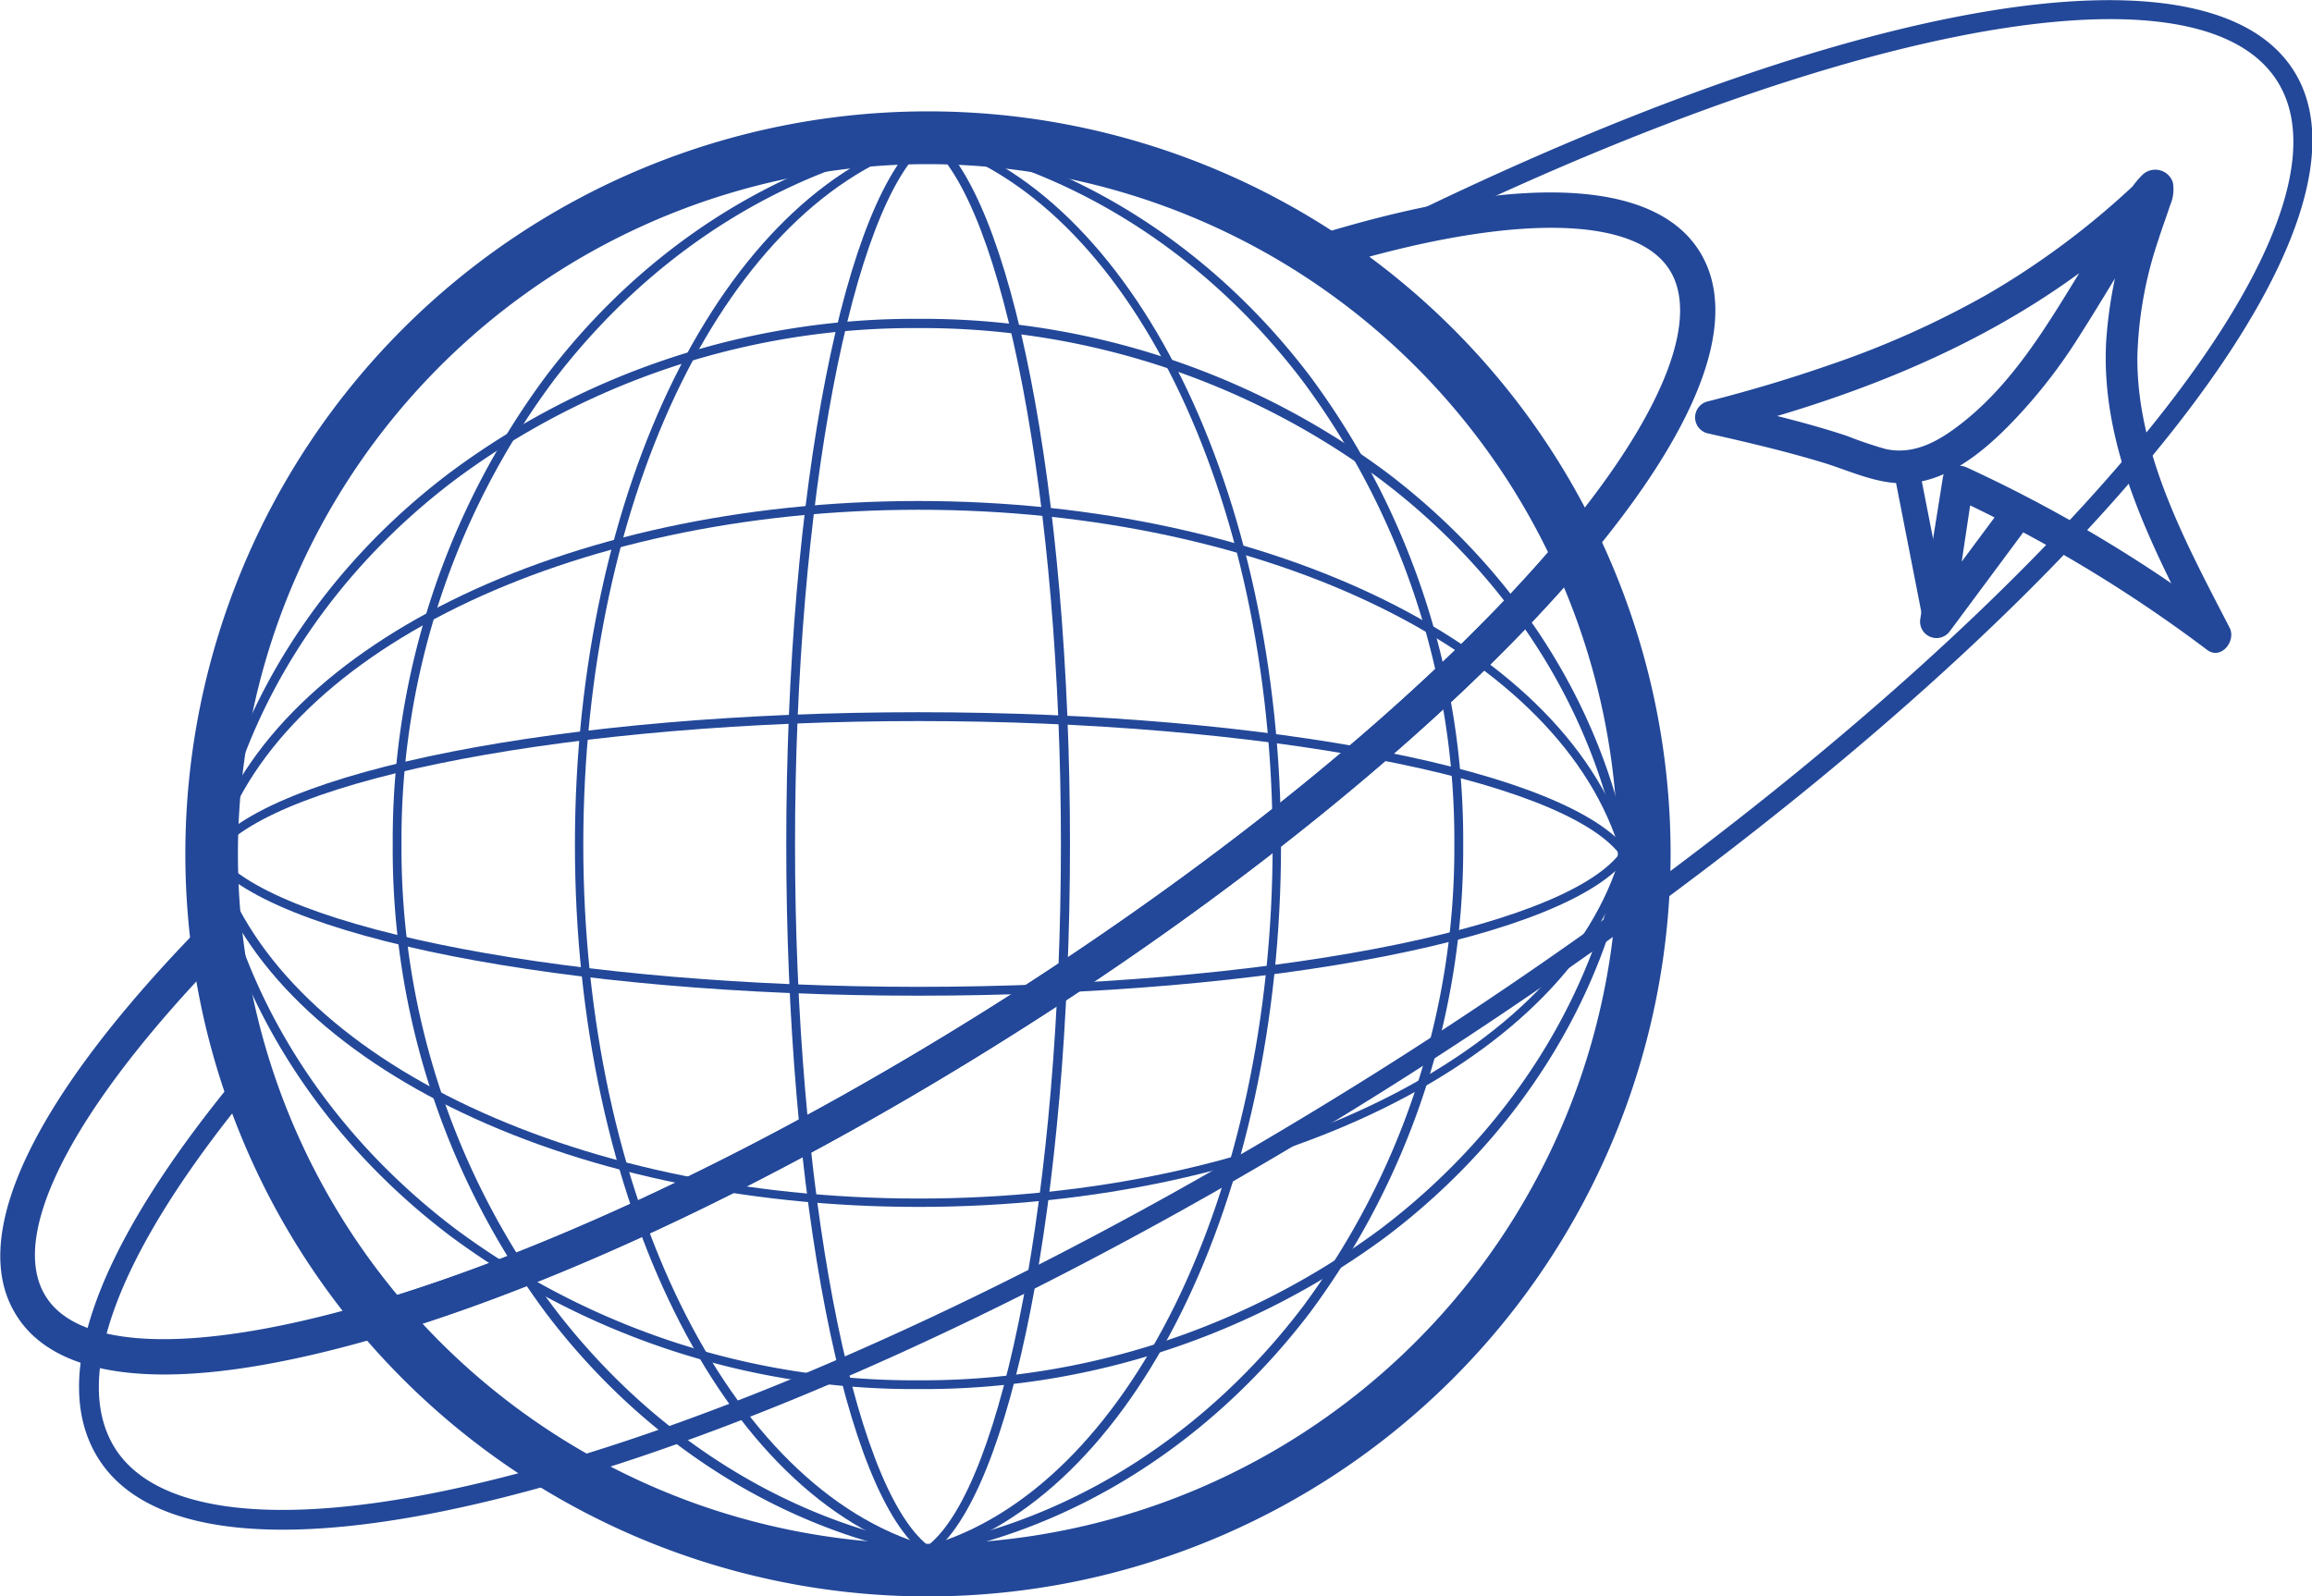
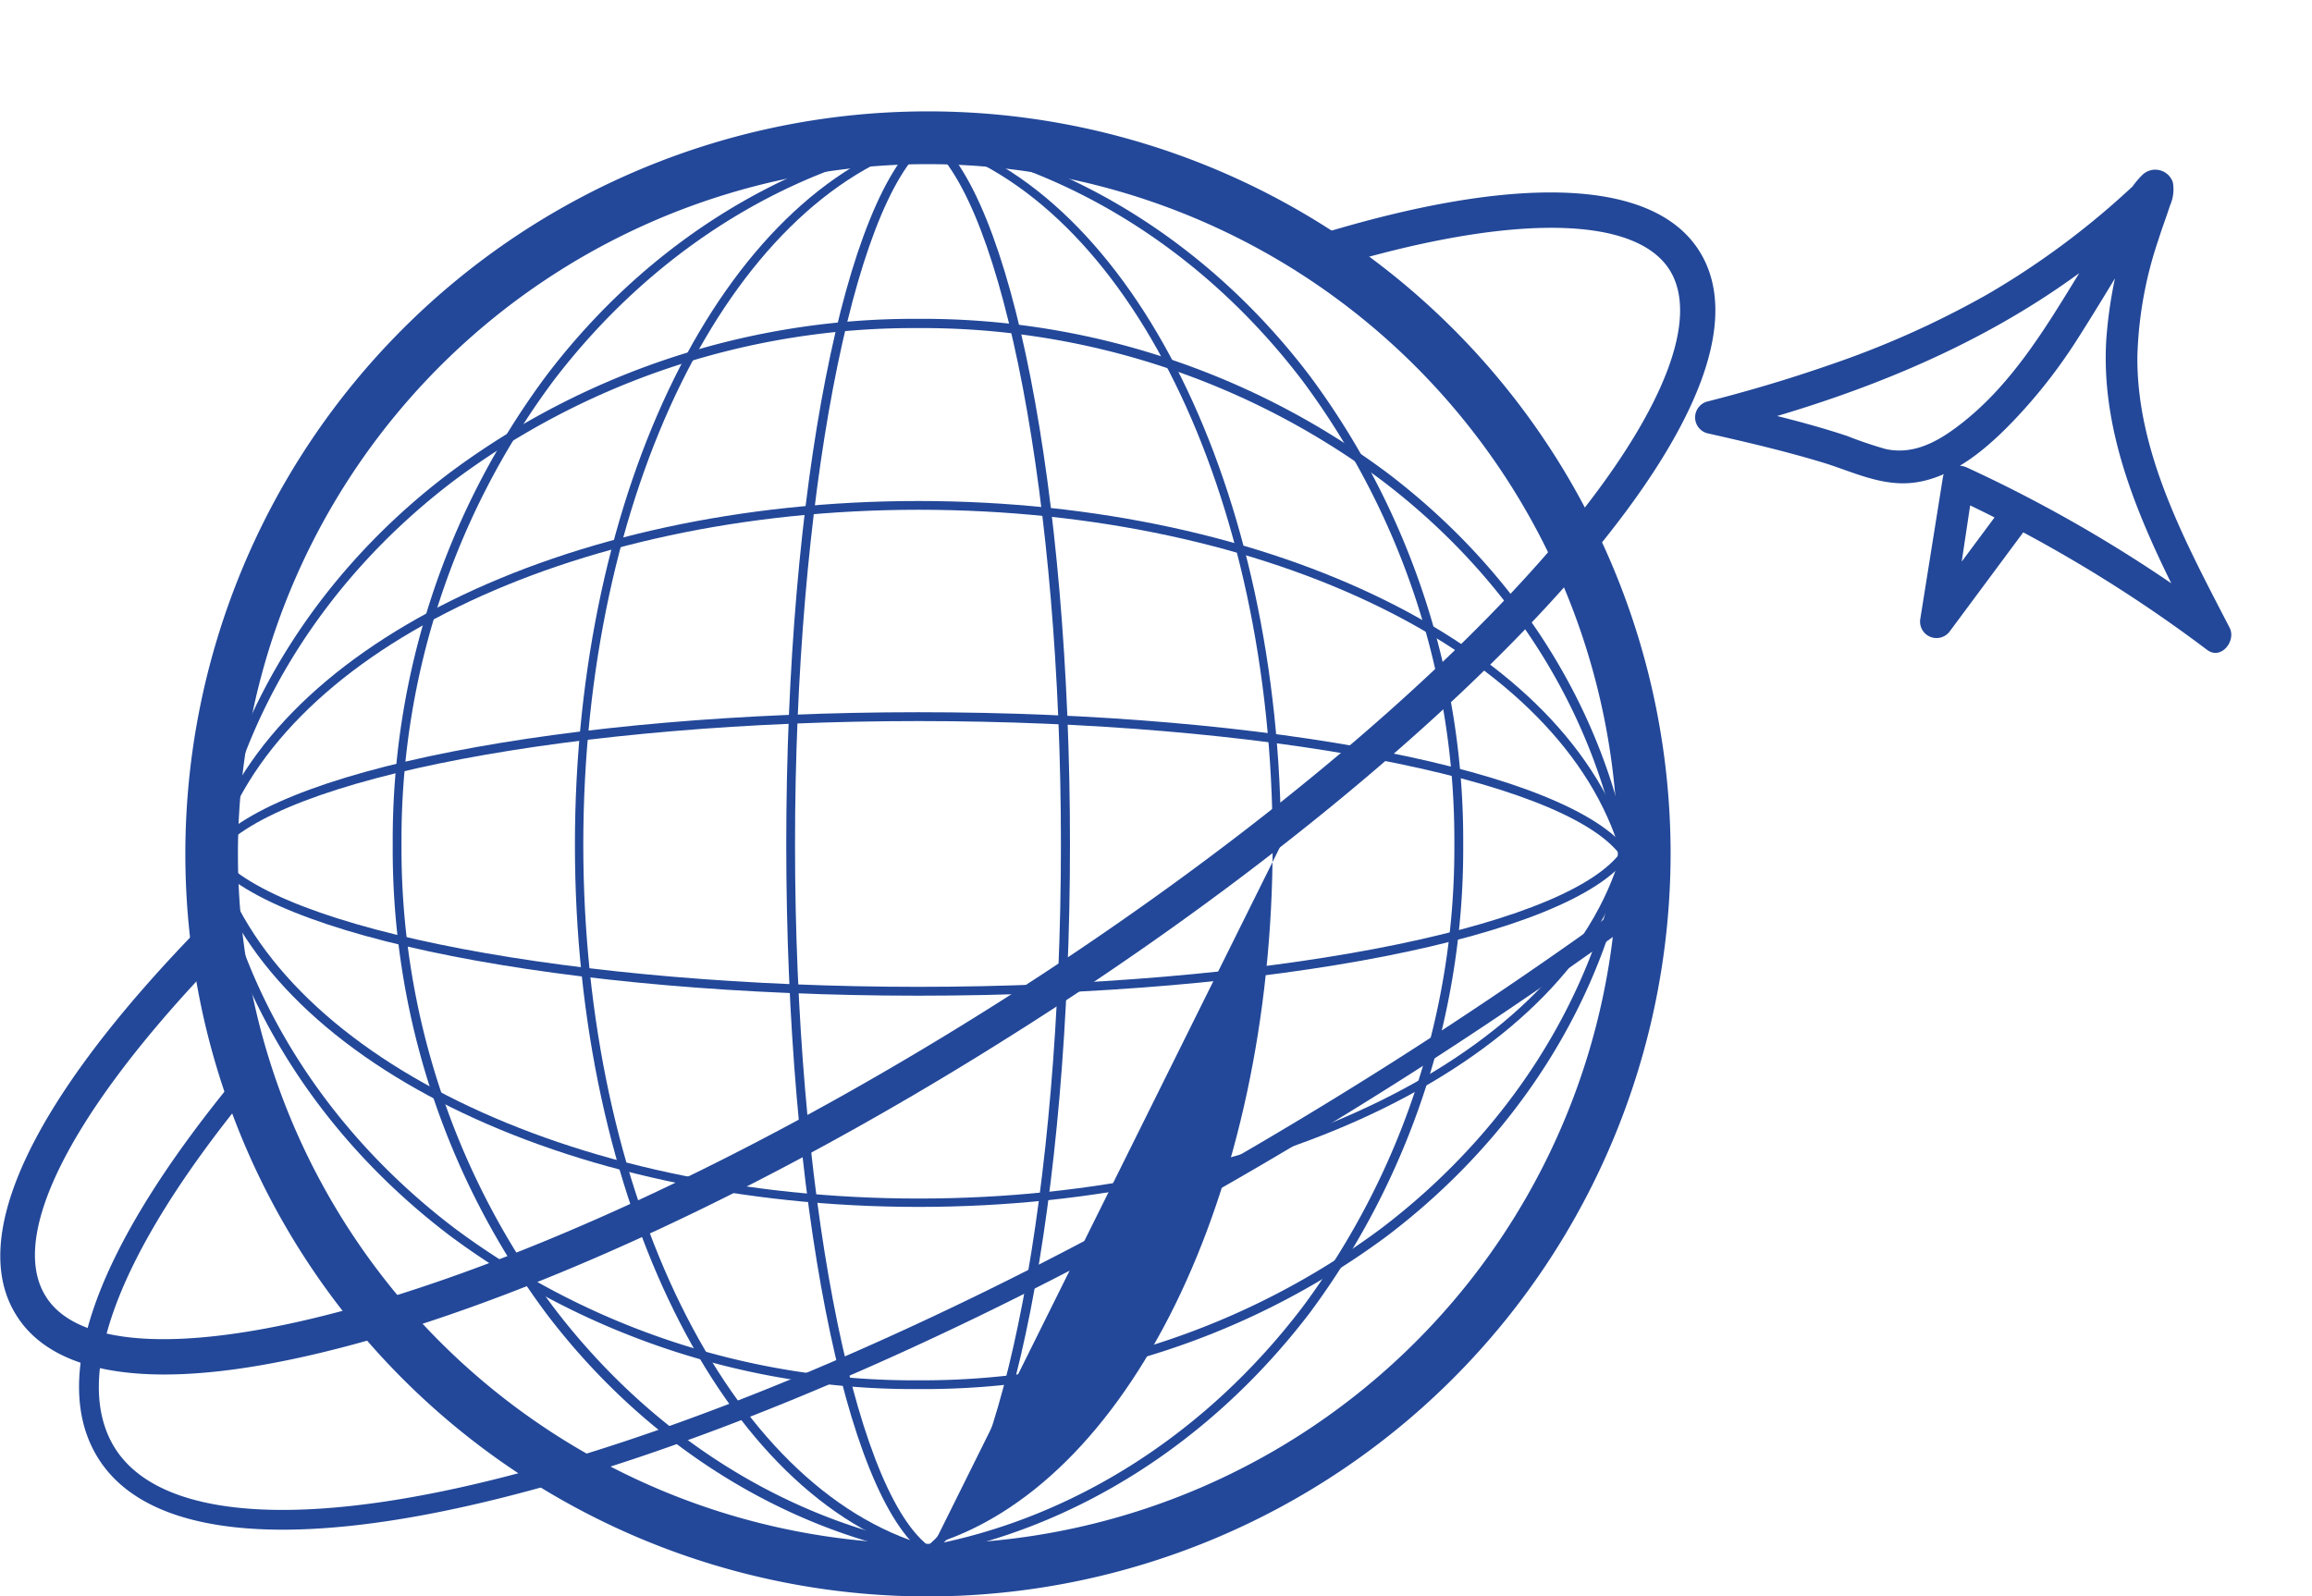
<svg xmlns="http://www.w3.org/2000/svg" viewBox="0 0 234.77 162.13">
  <defs>
    <style>.cls-1{fill:#234899;}</style>
  </defs>
  <g id="レイヤー_2" data-name="レイヤー 2">
    <g id="レイヤー_2-2" data-name="レイヤー 2">
      <path class="cls-1" d="M94.23,158h-.08c-15-2.78-28.75-11.52-38.69-24.62A78.93,78.93,0,0,1,39.88,85.75,78.93,78.93,0,0,1,55.46,38.17c9.94-13.1,23.68-21.84,38.69-24.61l.08,0,.08,0c15,2.77,28.74,11.51,38.69,24.61a79,79,0,0,1,15.58,47.58A79,79,0,0,1,133,133.33c-10,13.1-23.69,21.84-38.69,24.62Zm0-143.51C79.48,17.2,66,25.81,56.17,38.71a78.05,78.05,0,0,0-15.4,47,78,78,0,0,0,15.4,47c9.79,12.9,23.31,21.52,38.06,24.26,14.75-2.74,28.26-11.36,38.06-24.26a78.09,78.09,0,0,0,15.39-47,78.11,78.11,0,0,0-15.39-47C122.49,25.81,109,17.2,94.23,14.45Z" />
-       <path class="cls-1" d="M94.23,158l-.12,0c-20.7-5.83-35.73-36.19-35.73-72.19s15-66.36,35.73-72.18l.12,0,.12,0c20.7,5.82,35.73,36.18,35.73,72.18s-15,66.36-35.73,72.19Zm0-143.51c-20.26,5.81-35,35.76-35,71.29S74,151.24,94.23,157c20.26-5.8,35-35.75,35-71.29S114.49,20.27,94.23,14.46Z" />
+       <path class="cls-1" d="M94.23,158l-.12,0c-20.7-5.83-35.73-36.19-35.73-72.19s15-66.36,35.73-72.18l.12,0,.12,0c20.7,5.82,35.73,36.18,35.73,72.18Zm0-143.51c-20.26,5.81-35,35.76-35,71.29S74,151.24,94.23,157c20.26-5.8,35-35.75,35-71.29S114.49,20.27,94.23,14.46Z" />
      <path class="cls-1" d="M94.23,158.06l-.26-.19C85.78,152,79.84,121.69,79.84,85.75S85.78,19.48,94,13.63l.26-.18.26.18c8.19,5.85,14.13,36.19,14.13,72.12S102.68,152,94.49,157.87Zm0-143.51c-7.71,6.09-13.5,36.49-13.5,71.2s5.79,65.11,13.5,71.2c7.71-6.09,13.5-36.49,13.5-71.2S101.94,20.64,94.23,14.55Z" />
      <path class="cls-1" d="M93.26,141.07a78.91,78.91,0,0,1-47.58-15.58c-13.1-9.94-21.85-23.68-24.62-38.68l0-.09,0-.08C23.83,71.64,32.58,57.9,45.68,48A78.91,78.91,0,0,1,93.26,32.38,78.93,78.93,0,0,1,140.84,48c13.1,9.94,21.84,23.68,24.61,38.68l0,.08,0,.09c-2.77,15-11.51,28.74-24.61,38.68A78.93,78.93,0,0,1,93.26,141.07ZM22,86.72C24.7,101.48,33.32,115,46.22,124.78a78,78,0,0,0,47,15.4,78.08,78.08,0,0,0,47-15.4c12.9-9.79,21.51-23.3,24.26-38.06-2.75-14.75-11.36-28.26-24.26-38a78.08,78.08,0,0,0-47-15.4,78,78,0,0,0-47,15.4C33.32,58.46,24.7,72,22,86.72Z" />
      <path class="cls-1" d="M93.26,122.57c-36,0-66.36-15-72.19-35.72l0-.13,0-.12C26.9,65.9,57.26,50.88,93.26,50.88s66.35,15,72.18,35.72l0,.12,0,.13C159.61,107.55,129.26,122.57,93.26,122.57ZM22,86.72c5.81,20.26,35.76,35,71.3,35s65.48-14.7,71.29-35c-5.81-20.26-35.76-34.95-71.29-34.95S27.77,66.46,22,86.72Z" />
      <path class="cls-1" d="M93.26,101.12c-35.94,0-66.27-6-72.12-14.14L21,86.72l.19-.26C27,78.28,57.32,72.33,93.26,72.33s66.26,6,72.12,14.13l.18.26-.18.26C159.52,95.17,129.19,101.12,93.26,101.12Zm-71.2-14.4c6.09,7.72,36.49,13.5,71.2,13.5s65.11-5.78,71.19-13.5C158.37,79,128,73.23,93.26,73.23S28.15,79,22.06,86.72Z" />
-       <path class="cls-1" d="M38.22,135.88l-.76-.89A74,74,0,0,1,20.2,95.2,74.52,74.52,0,0,1,161.58,54.82l.49,1-.73.88c-12.83,15.34-34,32.9-58.2,48.19-22.37,14.15-45,25-63.8,30.63Zm56-120.1A71,71,0,0,0,23.28,86.72a71.17,71.17,0,0,0,16.16,45.07c18.24-5.61,40.13-16.19,61.79-29.89,23.39-14.8,44-31.73,56.63-46.58A71,71,0,0,0,94.23,15.78Z" />
      <path class="cls-1" d="M94.23,161.24A74.45,74.45,0,0,1,37.46,135l-1.77-2.08,2.62-.78c18.47-5.52,40.82-16.25,62.92-30.23C125.09,86.8,146,69.5,158.6,54.44l1.79-2.14,1.19,2.52A74.54,74.54,0,0,1,94.23,161.24ZM42,134.73A71,71,0,0,0,159.5,58.88c-13,14.81-33.33,31.46-56.36,46C81.81,118.4,60.23,128.92,42,134.73Z" />
      <path class="cls-1" d="M16.67,139.59c-8.85,0-13.06-2.88-15-6-5.07-8,1.7-22.17,19.06-39.85l2.63-2.68.42,3.73a70.4,70.4,0,0,0,16.43,37.88L42,134.76l-2.63.79C29.57,138.46,22.21,139.59,16.67,139.59Zm4-40.7c-13.82,14.72-19.8,26.86-16,32.8C8,137,19.28,137.42,35.72,132.87A74,74,0,0,1,20.71,98.89Z" />
      <path class="cls-1" d="M159.55,58.87l-1.19-2.52a71.11,71.11,0,0,0-25.49-29.13l-3.19-2.07L133.31,24c20.64-6.41,34.57-5.89,39.23,1.47,4.2,6.64.32,17.44-11.2,31.24Zm-21.61-32.5a74.6,74.6,0,0,1,22.39,25.94c8.85-11.16,12.2-20.16,9.2-24.91C166.15,22.08,154.47,21.74,137.94,26.37Z" />
      <path class="cls-1" d="M94.23,160.45a73.67,73.67,0,0,1-37.48-10.24l-2-1.16L57,148.4c24.56-7.25,54.33-21.51,83.81-40.15,8.73-5.53,17.28-11.35,25.39-17.29l1.72-1.26-.14,2.13A73.9,73.9,0,0,1,94.23,160.45ZM59.77,149.64A71.72,71.72,0,0,0,165.59,93.85c-7.62,5.52-15.6,10.93-23.74,16.08C113.1,128.11,84.06,142.15,59.77,149.64Z" />
      <path class="cls-1" d="M28.7,155.35c-9.27,0-15.67-2.41-18.7-7.21C4.85,140,9.83,126.43,24.4,108.9l1.15-1.39.56,1.71A71.81,71.81,0,0,0,57.77,148.5l2,1.16-2.2.65C46.13,153.67,36.42,155.35,28.7,155.35Zm-3.89-43.81C11.89,127.46,7.23,140,11.68,147.08c4.82,7.62,20.49,8.31,43.14,1.94A73.75,73.75,0,0,1,24.81,111.54Z" />
-       <path class="cls-1" d="M165.63,93.83l.14-2.13c.13-1.9.19-3.48.19-5a71.77,71.77,0,0,0-31.11-59.11l-1.37-.95L135,25.9c49.52-25.5,88.87-33,97.91-18.73,9.52,15-17.42,50.16-65.52,85.4Zm-28.3-66.91A73.77,73.77,0,0,1,168,86.72c0,1,0,1.93-.07,3,45.43-33.65,72-67.76,63.31-81.48h0C223-4.8,184.47,2.89,137.33,26.92Z" />
      <path class="cls-1" d="M94.23,162.13a75.41,75.41,0,1,1,75.41-75.41A75.5,75.5,0,0,1,94.23,162.13Zm0-145.46a70.06,70.06,0,1,0,70.05,70.05A70.13,70.13,0,0,0,94.23,16.67Z" />
      <path class="cls-1" d="M203.61,51.1,195.2,62.42l3,1.28,2.16-14.38-2.44,1A142.85,142.85,0,0,1,224.12,66c1.43,1.08,3-.95,2.27-2.28-4.39-8.5-9.47-17.76-9.35-27.61a40.27,40.27,0,0,1,2.13-11.75c.37-1.18.81-2.33,1.19-3.51a4,4,0,0,0,.28-2.33,1.88,1.88,0,0,0-3.14-.71,9,9,0,0,0-1.39,1.8c-1.79,2.71-3.39,5.54-5.08,8.3-3.44,5.61-6.95,11.45-12.32,15.45-2.13,1.6-4.52,2.84-7.24,2.24a41.07,41.07,0,0,1-3.92-1.33c-4.38-1.45-8.9-2.48-13.39-3.49v3.2c13.55-3.44,26.74-8.48,38-17a86.63,86.63,0,0,0,8-6.9c1.53-1.5-.82-3.85-2.35-2.35a81.8,81.8,0,0,1-16,12.16,93.64,93.64,0,0,1-16.14,7.21c-4.06,1.41-8.18,2.63-12.35,3.69a1.67,1.67,0,0,0,0,3.2c4.08.92,8.16,1.87,12.15,3.1,3.09,1,6,2.44,9.32,1.86,4.24-.73,7.93-4.27,10.71-7.34a53.45,53.45,0,0,0,5.27-6.89c2-3.12,3.9-6.3,5.82-9.47.71-1.19,1.43-2.38,2.18-3.55.23-.36.47-.71.71-1.06s-.15.13.08-.12a1.92,1.92,0,0,0,.28-.29,1.69,1.69,0,0,1-.5.27,1.62,1.62,0,0,1-1.86-1.23c-.07-.31,0-.16,0-.06,0-.33.07-.31,0,0l-.18.62c-.37,1.15-.79,2.28-1.17,3.42a45.84,45.84,0,0,0-2.25,11.25c-.67,11.06,4.82,21.37,9.74,30.9l2.28-2.27a142.6,142.6,0,0,0-26.17-15.65c-.85-.4-2.26-.17-2.44,1L195,62.82a1.67,1.67,0,0,0,3,1.28l8.41-11.33a1.67,1.67,0,0,0-.6-2.27,1.7,1.7,0,0,0-2.27.6Z" />
-       <rect class="cls-1" x="193.78" y="47.23" width="2.6" height="16.18" transform="translate(-6.99 38.52) rotate(-11.08)" />
    </g>
  </g>
</svg>